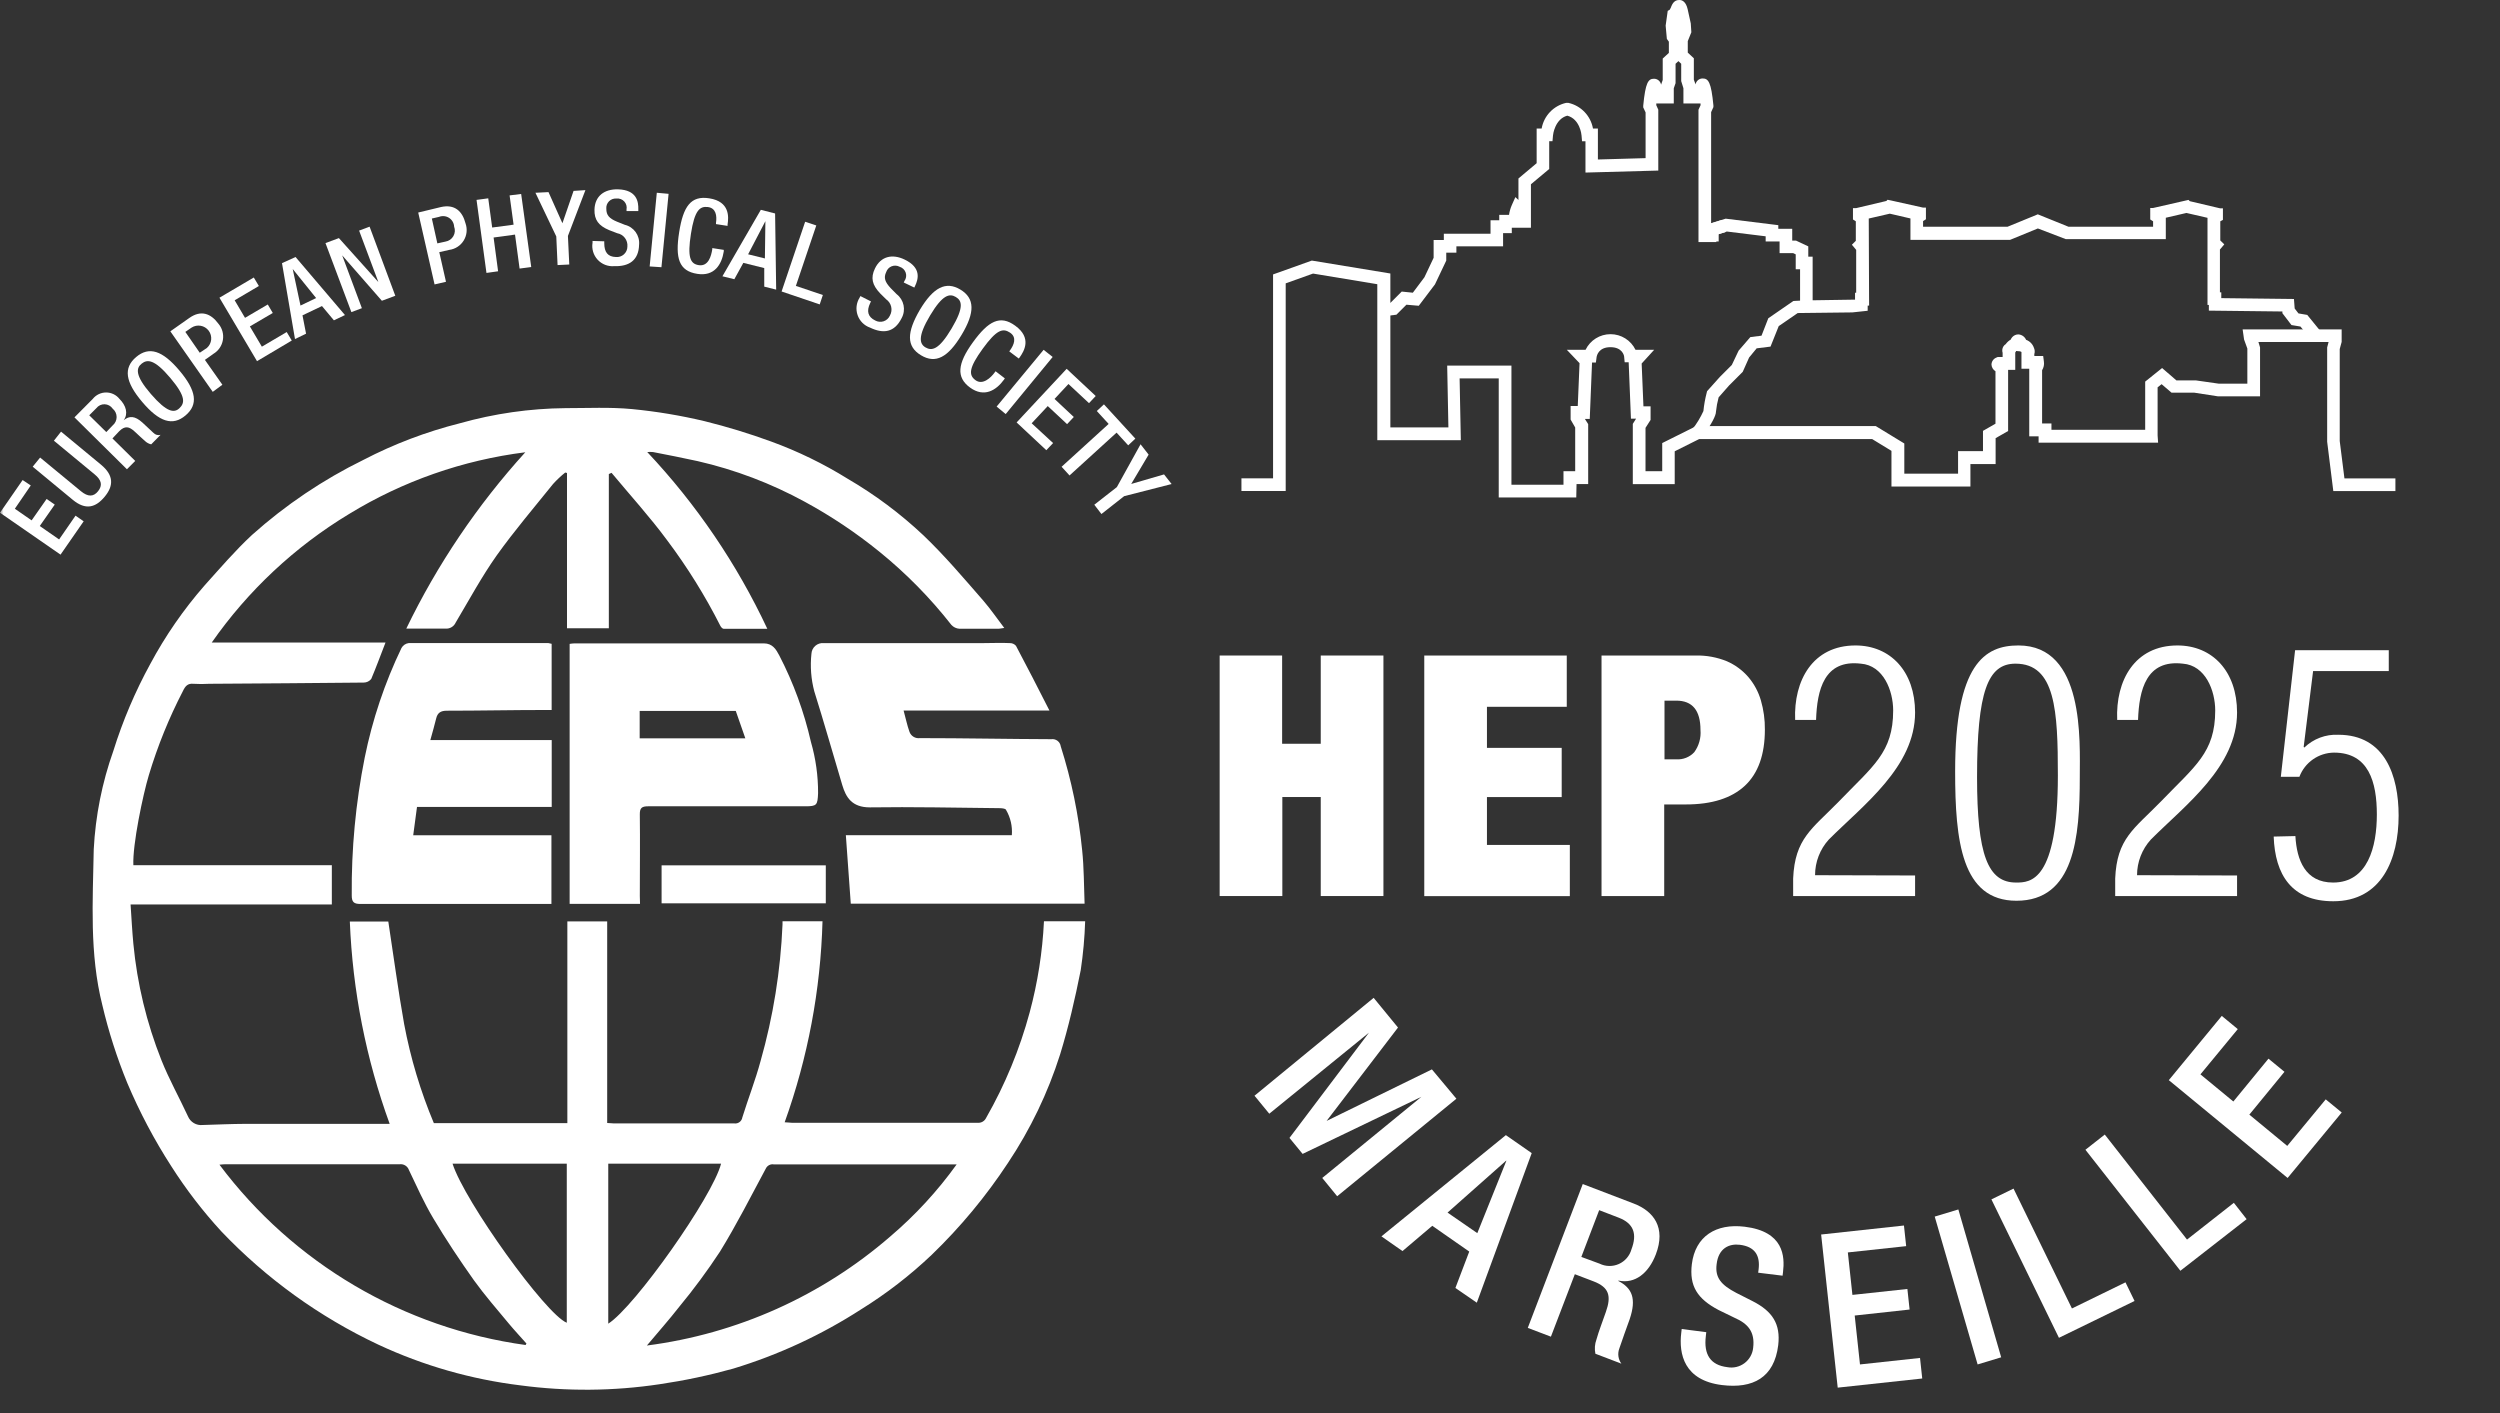
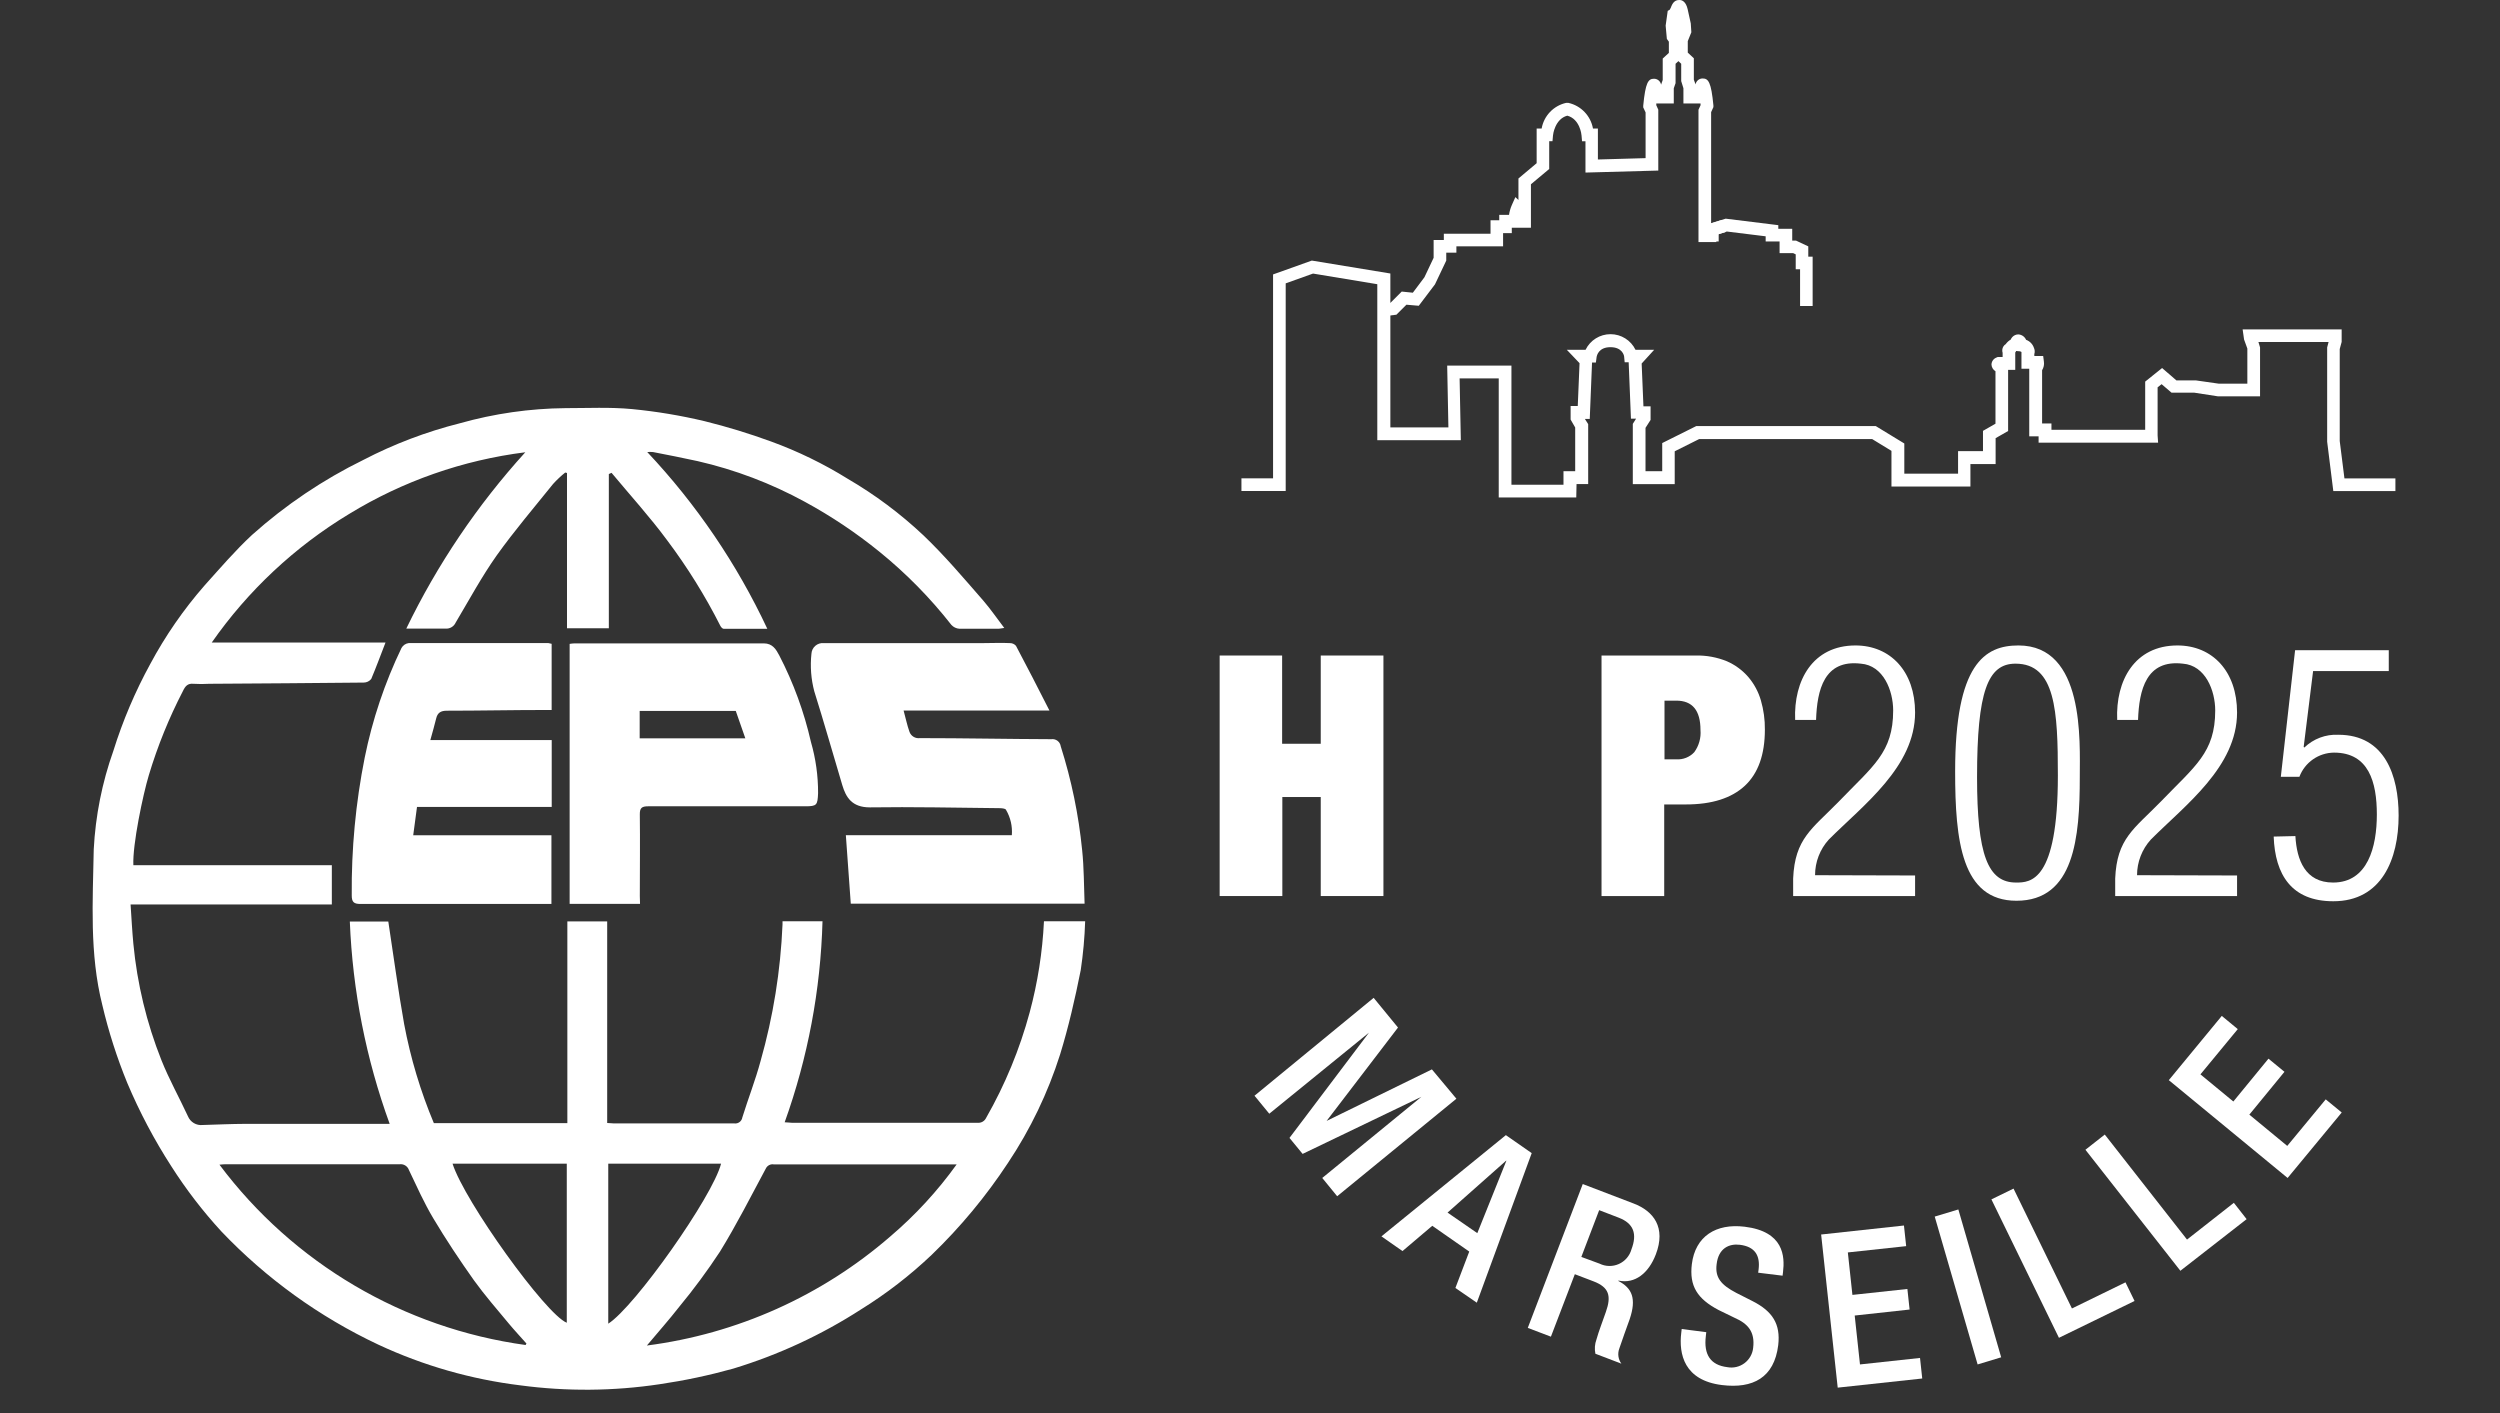
<svg xmlns="http://www.w3.org/2000/svg" id="eZFxykUaOBp1" viewBox="0 0 350.18 197.97" shape-rendering="geometricPrecision" text-rendering="geometricPrecision">
  <rect x="0" y="0" width="350.18" height="197.97" fill="#333333" stroke="none" />
  <g>
    <g>
      <path d="M79.47,157.32v-28.26h5.58v28.24c.38,0,.66.06.94.06c5.62,0,11.25,0,16.87,0c.54.072,1.038-.302,1.12-.84.82-2.64,1.83-5.22,2.55-7.88c1.774-6.244,2.808-12.675,3.08-19.16c0-.12,0-.25,0-.44h5.6c-.262,9.608-2.051,19.114-5.3,28.16.41,0,.72.07,1,.07q13,0,26,0c.513.056,1.004-.222,1.22-.69c2.655-4.647,4.705-9.613,6.1-14.78c1.122-4.169,1.792-8.447,2-12.76h5.77c-.073,2.293-.28,4.581-.62,6.85-.8,4-1.7,7.94-2.89,11.81-1.707,5.381-4.165,10.495-7.3,15.19-3.077,4.675-6.662,8.995-10.69,12.88-3.034,2.881-6.354,5.445-9.91,7.65-5.553,3.581-11.578,6.371-17.9,8.29-3.381.943-6.817,1.671-10.29,2.18-6.463.973-13.032,1.027-19.51.16-6.888-.842-13.601-2.766-19.89-5.7-8.252-3.883-15.712-9.264-22-15.87-2.595-2.826-4.937-5.875-7-9.11-2.391-3.704-4.455-7.609-6.17-11.67-1.452-3.546-2.623-7.2-3.5-10.93-1.81-7.2-1.33-14.51-1.2-21.79.243-4.712,1.17-9.364,2.75-13.81c1.317-4.218,3.049-8.294,5.17-12.17c2.112-3.943,4.665-7.633,7.61-11c2.17-2.41,4.28-4.88,6.65-7.08c4.693-4.195,9.939-7.728,15.59-10.5c4.289-2.228,8.823-3.949,13.51-5.13c4.818-1.359,9.795-2.072,14.8-2.12c3.1,0,6.22-.16,9.3.13c3.435.331,6.843.899,10.2,1.7c3.145.78,6.246,1.728,9.29,2.84c3.754,1.368,7.356,3.121,10.75,5.23c3.826,2.232,7.386,4.892,10.61,7.93c3,2.87,5.64,6,8.38,9.14c1,1.16,1.9,2.47,2.93,3.82-.251.05-.505.087-.76.11-1.84,0-3.69,0-5.53,0-.429-.028-.831-.222-1.12-.54-2.964-3.785-6.345-7.224-10.08-10.25-3.264-2.65-6.765-4.993-10.46-7-4.715-2.575-9.763-4.49-15-5.69-2.08-.46-4.16-.86-6.25-1.27-.269-.027-.541-.027-.81,0c6.883,7.31,12.56,15.668,16.82,24.76-2.2,0-4.15,0-6.11,0-.16,0-.37-.23-.46-.4-2.129-4.211-4.626-8.227-7.46-12-2.42-3.28-5.18-6.31-7.79-9.45l-.38.17v21.6h-5.86v-21.75l-.25-.06c-.607.489-1.175,1.024-1.7,1.6-2.67,3.32-5.44,6.57-7.89,10-2.12,3-3.87,6.25-5.75,9.41-.248.558-.821.899-1.43.85-1.77,0-3.54,0-5.49,0c4.346-8.989,9.96-17.307,16.67-24.7-8.75,1.1-17.166,4.049-24.69,8.65-7.597,4.591-14.148,10.722-19.23,18L54,90c-.72,1.85-1.32,3.5-2,5.1-.256.324-.647.512-1.06.51-7.21.08-14.41.12-21.62.17-.743.045-1.487.045-2.23,0-.8-.08-1.14.33-1.46,1-1.956,3.773-3.556,7.72-4.78,11.79-.83,2.76-2.3,9.75-2.17,12.62h27.8v5.5h-28.19c.13,1.93.22,3.72.39,5.51.532,5.592,1.856,11.08,3.93,16.3c1.07,2.68,2.49,5.22,3.71,7.85.339.83,1.189,1.333,2.08,1.23c2-.06,4-.15,6-.16c5.59,0,11.19,0,16.78,0h3.4c-3.311-9.102-5.194-18.662-5.58-28.34h5.39c.74,4.82,1.37,9.61,2.22,14.37.894,4.757,2.289,9.406,4.16,13.87Zm11.14,31.15c12.627-1.629,24.492-6.948,34.11-15.29c3.49-2.972,6.606-6.357,9.28-10.08h-25.59c-.476-.089-.951.159-1.15.6-2.09,3.9-4.1,7.86-6.42,11.63-1.764,2.683-3.673,5.267-5.72,7.74-1.37,1.76-2.86,3.43-4.51,5.4Zm-17-.05l.13-.23c-.81-.92-1.66-1.82-2.45-2.77-1.66-2-3.4-4-4.9-6.08-2-2.82-3.93-5.72-5.7-8.69-1.29-2.16-2.32-4.48-3.41-6.76-.19-.546-.737-.885-1.31-.81-8.08,0-16.16,0-24.23,0-.28,0-.56,0-1,.06c10.349,13.815,25.799,22.912,42.9,25.26ZM79.39,163h-16c1.67,5.26,13.06,21.12,16,22.28ZM101,163h-15.8v22.41c3.72-2.36,14.65-17.85,15.8-22.41Z" fill="#fff" />
      <path d="M147,99.53h-20.43c.3,1.09.5,2.09.83,3c.222.586.819.942,1.44.86c6.14,0,12.28.13,18.42.15.308-.043.62.039.867.226s.41.466.453.774c1.505,4.735,2.511,9.615,3,14.56.26,2.46.24,4.94.34,7.48h-32.75c-.23-3.16-.45-6.32-.69-9.59h23.25c.1-1.243-.186-2.486-.82-3.56-.08-.19-.62-.23-.95-.23-6.05-.06-12.09-.2-18.13-.11-2.5,0-3.34-1.41-3.85-3.12-1.31-4.37-2.55-8.77-3.92-13.13-.456-1.717-.591-3.504-.4-5.27.023-.427.218-.826.54-1.107s.744-.419,1.17-.383c1,0,1.94,0,2.91,0h19.58c1.2,0,2.39-.06,3.58,0c.332-.01.652.129.87.38c1.55,2.92,3.06,5.86,4.69,9.07Z" fill="#fff" />
      <path d="M89.65,126.61h-9.86v-36.42c.225-.037.452-.061.68-.07h26.53c1.21,0,1.71.85,2.15,1.68c1.989,3.838,3.481,7.914,4.44,12.13.672,2.327,1.009,4.738,1,7.16-.07,1.7-.17,1.85-1.81,1.85-7.34,0-14.68,0-22,0-.88,0-1.17.23-1.16,1.13.05,3.81,0,7.62,0,11.44Zm-.05-23.19h14.8l-1.34-3.84h-13.46Z" fill="#fff" />
      <path d="M77.27,90.18v9.27c-.36,0-.7,0-1,0-4.56,0-9.11.1-13.67.1-.86,0-1.32.28-1.51,1.11s-.5,1.85-.81,3h17v9.37h-18.87L57.88,117h19.36v9.62c-.33,0-.64,0-.95,0-8.6,0-17.2,0-25.79,0-.94,0-1.23-.27-1.23-1.19-.06-6.489.55-12.966,1.82-19.33c1.075-5.307,2.804-10.46,5.15-15.34.209-.371.579-.622,1-.68c6.53,0,13.06,0,19.58,0c.152.026.302.059.45.1Z" fill="#fff" />
-       <path d="M92.67,121.21h23v5.32h-23Z" fill="#fff" />
    </g>
    <g>
      <path d="M179.59,91.82v12.36h5.41v-12.36h8.78v33.69h-8.78v-13.87h-5.38v13.87h-8.78v-33.69Z" fill="#fff" />
-       <path d="M219.46,91.82v7.18h-11.18v5.76h10.47v6.89h-10.47v6.7h11.61v7.17h-20.39v-33.7Z" fill="#fff" />
      <path d="M237.53,91.82c1.489-.033,2.97.24,4.35.8c1.151.501,2.176,1.253,3,2.2.815.956,1.418,2.074,1.77,3.28.387,1.332.576,2.713.56,4.1q0,5.24-2.8,7.86c-1.87,1.74-4.62,2.62-8.24,2.62h-3.06v12.83h-8.78v-33.69Zm-2.73,14.54c.948.064,1.874-.304,2.52-1c.655-.898.964-2.002.87-3.11q0-4.11-3.39-4.11h-1.65v8.22Z" fill="#fff" />
      <path d="M268.25,122.63v2.88h-17.08v-2.45c.24-5.62,2.64-6.94,6.37-10.76c4.81-5,7.64-6.88,7.64-12.78c0-2.79-1.37-6.32-4.53-6.56-5.14-.61-6.13,3.68-6.27,7.88h-2.93c-.23-5.52,2.46-10.43,8.45-10.43c4.9,0,8.35,3.64,8.35,9.39c0,7.6-7.22,12.93-12.08,17.79-1.245,1.367-1.933,3.151-1.93,5Z" fill="#fff" />
      <path d="M282.73,90.41c9.3,0,8.59,13.4,8.59,18.45c0,8.44-.76,17.31-8.87,17.31-7.69,0-8.59-8.4-8.59-18.11c0-15.06,4.14-17.65,8.87-17.65Zm-.33,33.21c2,0,5.85-.09,5.85-15c0-9.05-.33-15.66-5.94-15.66-3.87,0-5.38,3.87-5.38,15.9c0,10.9,1.51,14.76,5.47,14.76Z" fill="#fff" />
      <path d="M313.35,122.63v2.88h-17.07v-2.45c.23-5.62,2.64-6.94,6.37-10.76c4.81-5,7.64-6.88,7.64-12.78c0-2.79-1.37-6.32-4.53-6.56-5.14-.61-6.13,3.68-6.28,7.88h-2.92c-.24-5.52,2.45-10.43,8.44-10.43c4.91,0,8.35,3.64,8.35,9.39c0,7.6-7.21,12.93-12.07,17.79-1.245,1.368-1.936,3.15-1.94,5Z" fill="#fff" />
      <path d="M321.52,117.11c.19,3.35,1.37,6.51,5.28,6.51c4.86,0,6.13-5,6.13-9.53s-1.13-8.67-6-8.67c-2.161.022-4.087,1.368-4.85,3.39h-2.6l2-17.74h13.12v2.93h-10.6l-1.32,10.62.09.09c1.275-1.229,3.001-1.877,4.77-1.79c6.51,0,8.44,5.71,8.44,11.32c0,6.08-2.36,12-9.15,12-5.85,0-8.16-3.72-8.35-9.06Z" fill="#fff" />
    </g>
    <g>
      <path d="M194,44.28l-.22-1.75l1-.13l1.56-1.56l1.56.16l1.62-2.16l1.29-2.73v-2.49h1.43v-.88h6.54v-1.89h1.22v-.75h1.37c.069-.472.2-.932.39-1.37l.5-1.12.43.4v-3.01l2.55-2.14v-4.86h.7c.314-1.776,1.661-3.191,3.42-3.59h.16.17c1.764.397,3.119,1.811,3.44,3.59h.69v4.34l6.68-.19v-6.4l-.33-.71v-.24c.31-3.24.7-3.77,1.5-3.77v0c.492-.007.916.345,1,.83l.23-.66v-3l.86-.79v-1.57l-.28-.39-.17-1.86.29-2.07.27-.15c.108-.16.192-.335.25-.52.35-.85.88-.85,1.15-.85.39,0,.89.28,1.12,1.28l.44,2l.08,1.24-.5,1.24v1.61l.85.79v3l.24.66c.084-.485.508-.837,1-.83v0c.8,0,1.19.53,1.5,3.77v.24l-.32.71v15.57l1.53-.48.53,1.69-1.33.42v1h-2.5v-18.54l.29-.63v-.25h-2.4v-2.13l-.31-1v-2.43l-.39-.37-.4.37v2.72l-.25.71v2.13h-2.45c.005.083.005.167,0,.25l.28.62v8.53l-10.2.28v-4.38h-.48l-.07-.81c0-.1-.22-2.31-2-2.78-1.74.47-2,2.68-2,2.78l-.07.8h-.46v3.89l-2.56,2.14v6.09h-2.68v.75h-1.22v1.85h-6.54v.89h-1.42v1.11L201,39.83l-2.27,3-1.73-.15-1.4,1.4Z" fill="#fff" />
-       <path d="M238.52,61.08l-1.43-1c.6-.771,1.106-1.61,1.51-2.5.087-.867.241-1.726.46-2.57l.05-.21l1.79-2l1.68-1.68.95-2l1.64-1.9l1.57-.2.95-2.44l3.51-2.42l1.49-.08l7.15-.11v-.97h.16v-6l-.6-.72.55-.55v-2.73l-.4-.26v-1.59h.45l4.23-1l.16-.17.49.1l4.49,1h.4v1.63l-.4.26v.79h11.83l4.24-1.74l4.3,1.74h11.85v-.76l-.4-.26v-1.61h.41L306.55,28l.18.18l4.24,1h.4v1.62L311,31v2.68l.56.55-.61.72v6h.19v.81l10.18.12.1,1.33.53.69l1.23.21l1.93,2.37-1.37,1.11-1.51-1.85-1.26-.21-1.27-1.66v-.24l-10.3-.12v-.8h-.19v-12.2l-2.95-.68-2.89.67v3h-14L285.45,32l-3.9,1.6h-13.95v-3l-2.89-.67-2.95.68.05,12.2h-.2v.72l-2.15.23-7.65.09-2.66,1.83L248,48.55l-1.94.24L245,50.08l-.89,2L242.19,54l-1.46,1.66c-.177.656-.301,1.324-.37,2c0,.56-.61,1.73-1.84,3.42Z" fill="#fff" />
      <path d="M220.79,69.68h-10.86v-16.68h-5.48l.17,8.66h-11.7v-21.85l-9-1.49-3.83,1.37v29.09h-6.2v-1.78h4.43v-28.56l5.43-1.94l11,1.81v21.56h8.13l-.17-8.66h9v16.69h7.29v-1.9h1.64v-6.12L220,58.77v-1.9h1l.25-6L219.47,49h2.62c.65-1.341,2.01-2.192,3.5-2.192s2.85.851,3.5,2.192h2.61l-1.75,1.92.25,6h1v1.9l-.71,1.11v6.07h2.34v-3.94l4.77-2.38h25.14l4,2.44v4.23h7.53v-3.16h3.49v-2.84l1.75-1v-7.35c-.322-.195-.531-.534-.56-.91-.001-.442.269-.839.68-1l.18-.08h.7v-.59c-.094-.294-.058-.614.1-.88.084-.139.201-.256.34-.34.181-.258.416-.474.69-.63.055-.133.133-.255.23-.36.22-.241.534-.375.86-.37.47.035.882.328,1.07.76.514.185.915.593,1.09,1.11.132.278.153.596.06.89v.26h1.24l.1.77c.067.427-.022.863-.25,1.23v7.45h1.31v.89h13.13v-6.75l2.37-1.9l2,1.73h2.72l3.22.46h4v-4.92l-.46-1.27-.2-1.41h13.87v1.75l-.27,1v12.88l.66,5.24h7.14v1.77h-8.7l-.86-6.91v-13.21l.2-.76h-9.83l.23.76v6.85h-5.92l-3.3-.51h-3.18l-1.39-1.19-.56.44v6.75l.07,1h-16.74v-.88h-1.31v-9.47h-1.09v-2.35l-.19-.09-.59-.05c.05,0,0,.12-.09.21v.05v2.39h-1v8.56l-1.75,1v3.63h-3.53v3.15h-11.06v-5l-2.7-1.65h-24.24l-3.42,1.71v4.6h-5.87v-8.44l.46-.73h-.72l-.32-7.9h-.56L227.5,50c0-.22-.27-1.37-1.92-1.37s-1.9,1.15-1.94,1.38l-.1.77h-.54l-.32,7.9h-.68l.46.73v8.39h-1.63Zm60.73-19.84v0Z" fill="#fff" />
      <polygon points="253.9,42.86 252.14,42.86 252.14,37.72 251.53,37.72 251.53,35.63 251.18,35.46 249.27,35.46 249.27,33.82 247.32,33.82 247.32,33.1 241.88,32.43 240.74,32.79 240.74,33.82 239.12,33.82 239.12,32.93 238.97,32.93 238.97,31.49 241.72,30.63 249.09,31.54 249.09,32.05 251.04,32.05 251.04,33.7 251.57,33.7 253.29,34.51 253.29,35.95 253.9,35.95 253.9,42.86" fill="#fff" />
    </g>
    <g mask="url(#eZFxykUaOBp47)">
      <g transform="translate(0 0)">
        <path d="M0,71.82l3.17-4.58L4.31,68L2.08,71.26l2.35,1.63l2.1-3l1.14.79-2.1,3l2.71,1.88l2.3-3.33l1.14.79-3.24,4.67Z" fill="#fff" />
        <path d="M5.62,64.09l5.71,4.71c1,.83,1.78.8,2.41,0s.52-1.53-.49-2.36l-5.7-4.71l1-1.27l5.6,4.63c1.84,1.52,1.75,3,.5,4.5s-2.65,1.92-4.47.41l-5.6-4.63Z" fill="#fff" />
        <path d="M10.43,58.46L13,55.87c.454-.566,1.14-.895,1.865-.895s1.411.329,1.865.895c.94.94,1.26,2.08.59,3v0c.79-.66,1.57-.64,2.64.33.48.46,1.07,1,1.53,1.43.255.273.641.381,1,.28l-1.31,1.33c-.314-.069-.604-.221-.84-.44-.48-.4-.88-.82-1.44-1.32-.82-.77-1.41-.87-2.21-.07l-.94,1l3.19,3.15-1.16,1.17Zm5.35,1.13c.352-.289.556-.72.556-1.175s-.204-.886-.556-1.175c-.254-.373-.671-.602-1.122-.616s-.881.189-1.158.546l-1,1l2.39,2.35Z" fill="#fff" />
        <path d="M19.92,56.3c-2.38-2.81-2.66-4.76-.85-6.29s3.68-.93,6.06,1.89s2.67,4.76.86,6.29-3.69.92-6.07-1.89Zm3.93-3.37c-2.24-2.65-3.23-2.61-4-2s-1,1.61,1.28,4.25s3.29,2.68,4,2s1.01-1.54-1.28-4.25Z" fill="#fff" />
        <path d="M23.86,46.41l2.67-1.88c1.62-1.14,3-.63,4.06.81.537.63.768,1.464.631,2.28s-.628,1.53-1.341,1.95l-1.18.84l2.45,3.48-1.35,1Zm4.12,3l1-.67c.704-.618.811-1.675.247-2.423s-1.609-.934-2.397-.427l-.87.6Z" fill="#fff" />
        <path d="M30.74,41.7l4.81-2.83.71,1.19-3.39,2l1.45,2.46l3.19-1.87.7,1.19L35,45.72l1.68,2.84l3.48-2.05.71,1.19L36,50.59Z" fill="#fff" />
        <path d="M39.5,36.86L41.4,36l6.92,8.13-1.55.74-1.67-2-2.73,1.3.5,2.57-1.55.75Zm4.78,4.89L41,37.68v0l1.09,5.12Z" fill="#fff" />
-         <path d="M45.59,34.05l1.88-.7L53,39.51v0L50.3,32.3l1.47-.55l3.6,9.68-1.88.7-5.56-6.36v0l2.76,7.4-1.47.55Z" fill="#fff" />
        <path d="M58.58,29.77L61.77,29c1.93-.43,3,.59,3.44,2.3.278.794.184,1.672-.256,2.389s-1.18,1.199-2.014,1.311l-1.41.32.94,4.15-1.6.37Zm2.68,4.32l1.14-.25c.464-.074.871-.354,1.105-.762s.273-.899.105-1.338c-.026-.499-.291-.954-.711-1.224s-.945-.32-1.409-.136l-1,.23Z" fill="#fff" />
        <path d="M66.75,28l1.64-.22.55,4.09l3-.4-.56-4.1l1.62-.2L74.41,37.4l-1.63.22-.64-4.76-3,.41.63,4.73-1.63.23Z" fill="#fff" />
        <path d="M77.92,33.12L75,27l1.83-.09l1.95,4.36l1.56-4.53L82,26.63l-2.45,6.42.19,4-1.64.08Z" fill="#fff" />
        <path d="M84.64,33.8v.26c0,1.26.49,1.91,1.63,1.94.41.039.818-.095,1.124-.371s.482-.667.486-1.079c.087-.901-.53-1.718-1.42-1.88l-1.12-.43c-1.48-.62-2.11-1.42-2.07-2.89.06-1.88,1.36-2.88,3.3-2.83c2.64.08,2.87,1.74,2.84,2.81v.23h-1.65v-.22c.078-.401-.038-.816-.314-1.118s-.679-.455-1.086-.412c-.393-.035-.78.107-1.057.388s-.414.67-.373,1.062c0,.88.41,1.34,1.49,1.79l1.1.44c1.268.303,2.12,1.492,2,2.79-.06,2.2-1.42,3.07-3.5,3-.868.07-1.72-.263-2.309-.904s-.852-1.517-.711-2.376v-.25Z" fill="#fff" />
        <path d="M92,27l1.65.15-1,10.28L91,37.32Z" fill="#fff" />
        <path d="M101.38,35v.22c-.29,1.84-1.32,3.52-3.71,3.14-2.57-.4-3.11-2.18-2.54-5.82s1.64-5.17,4.22-4.76c2.89.45,2.73,2.62,2.56,3.68v.18l-1.62-.25v-.17c.15-1,0-2.08-1.14-2.22s-1.86.47-2.37,3.75-.11,4.2,1.09,4.39c1.36.21,1.75-1.28,1.9-2.22v-.17Z" fill="#fff" />
        <path d="M106.57,29.39l2,.51.15,10.67-1.67-.42v-2.6l-2.93-.73-1.26,2.29-1.67-.41Zm.57,6.81l.07-5.22v0l-2.42,4.64Z" fill="#fff" />
        <path d="M112.78,31.06l1.56.52-2.86,8.47l3.78,1.27-.44,1.32-5.34-1.81Z" fill="#fff" />
        <path d="M122,42.22l-.11.23c-.54,1.13-.33,1.94.7,2.44.36.202.788.243,1.18.114s.711-.417.88-.794c.444-.785.213-1.779-.53-2.29l-.85-.84c-1.1-1.17-1.35-2.16-.71-3.48.82-1.7,2.42-2.08,4.16-1.24c2.38,1.15,1.91,2.75,1.45,3.71l-.1.21-1.48-.71.09-.2c.249-.337.319-.773.187-1.171s-.447-.707-.847-.829c-.343-.189-.753-.216-1.119-.073s-.648.441-.771.813c-.38.8-.17,1.39.63,2.25l.83.84c1.034.796,1.332,2.228.7,3.37-1,2-2.55,2.22-4.42,1.32-.817-.286-1.459-.93-1.743-1.748s-.18-1.721.283-2.452l.11-.22Z" fill="#fff" />
        <path d="M128.84,43.41c1.89-3.16,3.65-4.07,5.68-2.85s2.07,3.19.17,6.35-3.64,4.09-5.69,2.85-2-3.19-.16-6.35ZM133.3,46c1.78-3,1.43-3.9.58-4.4s-1.82-.39-3.6,2.59-1.47,4-.63,4.48s1.83.41,3.65-2.67Z" fill="#fff" />
        <path d="M140.75,53l-.12.18c-1.1,1.51-2.78,2.54-4.75,1.11s-1.77-3.36.4-6.35s3.81-3.86,5.92-2.32c2.38,1.72,1.24,3.58.62,4.45l-.12.15-1.33-1l.1-.14c.56-.77,1-1.83,0-2.49s-1.87-.43-3.82,2.26-2,3.69-1,4.41s2.14-.34,2.7-1.12l.1-.14Z" fill="#fff" />
        <path d="M146.18,49l1.27,1-6.58,8-1.27-1.05Z" fill="#fff" />
        <path d="M149.41,51.66l4.07,3.81-.94,1-2.88-2.68-1.95,2.09l2.7,2.53-.94,1-2.71-2.53-2.25,2.41l3,2.77-.95,1-4.16-3.89Z" fill="#fff" />
        <path d="M155.29,59.38l-1.66-1.81l1-.93l4.4,4.8-1,.94-1.63-1.78-6.59,6-1.11-1.22Z" fill="#fff" />
        <path d="M156.44,68.23l3.32-6l1.13,1.45-2.44,4.11l4.6-1.34l1.06,1.35-6.65,1.7-3.18,2.5-1-1.3Z" fill="#fff" />
      </g>
      <mask id="eZFxykUaOBp47" mask-type="luminance" x="-150%" y="-150%" height="400%" width="400%">
-         <path id="eZFxykUaOBp48" d="M320.68,103.22c0,36.175-29.325,65.5-65.5,65.5s-65.5-29.325-65.5-65.5h-29.5c0,52.467,42.533,95,95,95s95-42.533,95-95Z" transform="matrix(-0.966 0.259 -0.259 -0.966 359.525 143.401)" fill="#fff" />
+         <path id="eZFxykUaOBp48" d="M320.68,103.22c0,36.175-29.325,65.5-65.5,65.5s-65.5-29.325-65.5-65.5h-29.5s95-42.533,95-95Z" transform="matrix(-0.966 0.259 -0.259 -0.966 359.525 143.401)" fill="#fff" />
      </mask>
    </g>
    <g mask="url(#eZFxykUaOBp60)">
      <g transform="translate(0 0)">
        <path d="M192.41,139.77l3.41,4.16-10,13.08v0l14.75-7.22L204,153.9l-16.7,13.66-2.09-2.56l13.89-11.37v0l-16.64,8-1.84-2.24l11.13-14.74v0L177.79,156l-2.07-2.52Z" fill="#fff" />
        <path d="M210.93,159l3.62,2.52-7.69,20.95-3-2.06l1.94-5.1-5.18-3.61-4.17,3.54-2.95-2.06Zm-4,13.73L211,162.59h-.05l-8.19,7.26Z" fill="#fff" />
        <path d="M221.7,165.85l7.11,2.72c2.83,1.08,4.57,3.37,3.12,7.15-1,2.6-2.91,4.16-5.24,3.65v.06c1.93,1,2.55,2.47,1.59,5.33-.47,1.31-1.05,2.9-1.46,4.13-.267.71-.158,1.507.29,2.12l-3.64-1.39c-.138-.668-.086-1.36.15-2c.35-1.25.81-2.37,1.32-3.86.78-2.22.47-3.44-1.73-4.28l-2.62-1-3.35,8.75L214,186ZM224.05,177c.849.419,1.841.437,2.705.051s1.511-1.138,1.765-2.051c.82-2.15.33-3.63-1.79-4.44L224,169.51l-2.5,6.55Z" fill="#fff" />
        <path d="M239,186.6l-.06.54c-.32,2.61.66,4.07,3,4.36.848.161,1.725-.041,2.415-.559s1.132-1.302,1.215-2.161c.27-2.25-.75-3.38-2.6-4.19l-2.24-1.09c-3-1.58-4.12-3.37-3.75-6.43.48-3.9,3.38-5.73,7.4-5.24c5.49.67,5.64,4.16,5.37,6.38l-.06.48-3.42-.42.06-.45c.24-1.95-.5-3.2-2.63-3.46-1.47-.18-3,.46-3.25,2.74-.23,1.83.59,2.87,2.76,4l2.21,1.12c2.9,1.45,4,3.27,3.66,6.2-.56,4.56-3.55,6.12-7.87,5.59-5.31-.65-6.08-4.34-5.71-7.34l.06-.51Z" fill="#fff" />
        <path d="M255.09,172.92l11.6-1.26.31,2.89-8.17.88.64,5.95l7.7-.83.31,2.88-7.69.84.74,6.85l8.41-.91.31,2.88-11.84,1.28Z" fill="#fff" />
        <path d="M271,170.41l3.31-1l6,20.71-3.3,1Z" fill="#fff" />
        <path d="M278.94,168l3.1-1.51l8.18,16.79l7.5-3.66l1.27,2.61-10.59,5.16Z" fill="#fff" />
        <path d="M292.11,161.05l2.71-2.13l11.52,14.71l6.56-5.15l1.79,2.29-9.28,7.23Z" fill="#fff" />
        <path d="M303.79,151.3l7.42-9l2.24,1.85-5.23,6.34l4.61,3.8l4.92-6l2.24,1.84-4.92,6l5.31,4.38l5.39-6.52l2.24,1.84-7.58,9.17Z" fill="#fff" />
      </g>
      <mask id="eZFxykUaOBp60" mask-type="luminance" x="-150%" y="-150%" height="400%" width="400%">
        <path id="eZFxykUaOBp61" d="M320.68,103.22c0,36.175-29.325,65.5-65.5,65.5s-65.5-29.325-65.5-65.5h-29.5c0,52.467,42.533,95,95,95s95-42.533,95-95Z" transform="matrix(0.864 0.503 -0.503 0.864 86.623 -114.216)" fill="#fff" />
      </mask>
    </g>
  </g>
  <script>
!function(t,n){"object"==typeof exports&amp;&amp;"undefined"!=typeof module?module.exports=n():"function"==typeof __SVGATOR_DEFINE__&amp;&amp;__SVGATOR_DEFINE__.amd?__SVGATOR_DEFINE__(n):((t="undefined"!=typeof globalThis?globalThis:t||self).__SVGATOR_PLAYER__=t.__SVGATOR_PLAYER__||{},t.__SVGATOR_PLAYER__["5c7f360c"]=n())}(this,(function(){"use strict";function t(t,n){var e=Object.keys(t);if(Object.getOwnPropertySymbols){var r=Object.getOwnPropertySymbols(t);n&amp;&amp;(r=r.filter((function(n){return Object.getOwnPropertyDescriptor(t,n).enumerable}))),e.push.apply(e,r)}return e}function n(n){for(var e=1;e&lt;arguments.length;e++){var r=null!=arguments[e]?arguments[e]:{};e%2?t(Object(r),!0).forEach((function(t){o(n,t,r[t])})):Object.getOwnPropertyDescriptors?Object.defineProperties(n,Object.getOwnPropertyDescriptors(r)):t(Object(r)).forEach((function(t){Object.defineProperty(n,t,Object.getOwnPropertyDescriptor(r,t))}))}return n}function e(t){return(e="function"==typeof Symbol&amp;&amp;"symbol"==typeof Symbol.iterator?function(t){return typeof t}:function(t){return t&amp;&amp;"function"==typeof Symbol&amp;&amp;t.constructor===Symbol&amp;&amp;t!==Symbol.prototype?"symbol":typeof t})(t)}function r(t,n){if(!(t instanceof n))throw new TypeError("Cannot call a class as a function")}function i(t,n){for(var e=0;e&lt;n.length;e++){var r=n[e];r.enumerable=r.enumerable||!1,r.configurable=!0,"value"in r&amp;&amp;(r.writable=!0),Object.defineProperty(t,r.key,r)}}function u(t,n,e){return n&amp;&amp;i(t.prototype,n),e&amp;&amp;i(t,e),t}function o(t,n,e){return n in t?Object.defineProperty(t,n,{value:e,enumerable:!0,configurable:!0,writable:!0}):t[n]=e,t}function a(t){return(a=Object.setPrototypeOf?Object.getPrototypeOf:function(t){return t.__proto__||Object.getPrototypeOf(t)})(t)}function l(t,n){return(l=Object.setPrototypeOf||function(t,n){return t.__proto__=n,t})(t,n)}function s(){if("undefined"==typeof Reflect||!Reflect.construct)return!1;if(Reflect.construct.sham)return!1;if("function"==typeof Proxy)return!0;try{return Boolean.prototype.valueOf.call(Reflect.construct(Boolean,[],(function(){}))),!0}catch(t){return!1}}function f(t,n,e){return(f=s()?Reflect.construct:function(t,n,e){var r=[null];r.push.apply(r,n);var i=new(Function.bind.apply(t,r));return e&amp;&amp;l(i,e.prototype),i}).apply(null,arguments)}function c(t,n){if(n&amp;&amp;("object"==typeof n||"function"==typeof n))return n;if(void 0!==n)throw new TypeError("Derived constructors may only return object or undefined");return function(t){if(void 0===t)throw new ReferenceError("this hasn't been initialised - super() hasn't been called");return t}(t)}function h(t,n,e){return(h="undefined"!=typeof Reflect&amp;&amp;Reflect.get?Reflect.get:function(t,n,e){var r=function(t,n){for(;!Object.prototype.hasOwnProperty.call(t,n)&amp;&amp;null!==(t=a(t)););return t}(t,n);if(r){var i=Object.getOwnPropertyDescriptor(r,n);return i.get?i.get.call(e):i.value}})(t,n,e||t)}function v(t){return function(t){if(Array.isArray(t))return y(t)}(t)||function(t){if("undefined"!=typeof Symbol&amp;&amp;null!=t[Symbol.iterator]||null!=t["@@iterator"])return Array.from(t)}(t)||function(t,n){if(!t)return;if("string"==typeof t)return y(t,n);var e=Object.prototype.toString.call(t).slice(8,-1);"Object"===e&amp;&amp;t.constructor&amp;&amp;(e=t.constructor.name);if("Map"===e||"Set"===e)return Array.from(t);if("Arguments"===e||/^(?:Ui|I)nt(?:8|16|32)(?:Clamped)?Array$/.test(e))return y(t,n)}(t)||function(){throw new TypeError("Invalid attempt to spread non-iterable instance.\nIn order to be iterable, non-array objects must have a [Symbol.iterator]() method.")}()}function y(t,n){(null==n||n&gt;t.length)&amp;&amp;(n=t.length);for(var e=0,r=new Array(n);e&lt;n;e++)r[e]=t[e];return r}Number.isInteger||(Number.isInteger=function(t){return"number"==typeof t&amp;&amp;isFinite(t)&amp;&amp;Math.floor(t)===t}),Number.EPSILON||(Number.EPSILON=2220446049250313e-31);var g=d(Math.pow(10,-6));function d(t){var n=arguments.length&gt;1&amp;&amp;void 0!==arguments[1]?arguments[1]:6;if(Number.isInteger(t))return t;var e=Math.pow(10,n);return Math.round((+t+Number.EPSILON)*e)/e}function p(t,n){var e=arguments.length&gt;2&amp;&amp;void 0!==arguments[2]?arguments[2]:g;return Math.abs(t-n)&lt;e}var m=Math.PI/180;function b(t){return t}function w(t,n,e){var r=1-e;return 3*e*r*(t*r+n*e)+e*e*e}function A(){var t=arguments.length&gt;0&amp;&amp;void 0!==arguments[0]?arguments[0]:0,n=arguments.length&gt;1&amp;&amp;void 0!==arguments[1]?arguments[1]:0,e=arguments.length&gt;2&amp;&amp;void 0!==arguments[2]?arguments[2]:1,r=arguments.length&gt;3&amp;&amp;void 0!==arguments[3]?arguments[3]:1;return t&lt;0||t&gt;1||e&lt;0||e&gt;1?null:p(t,n)&amp;&amp;p(e,r)?b:function(i){if(i&lt;=0)return t&gt;0?i*n/t:0===n&amp;&amp;e&gt;0?i*r/e:0;if(i&gt;=1)return e&lt;1?1+(i-1)*(r-1)/(e-1):1===e&amp;&amp;t&lt;1?1+(i-1)*(n-1)/(t-1):1;for(var u,o=0,a=1;o&lt;a;){var l=w(t,e,u=(o+a)/2);if(p(i,l))break;l&lt;i?o=u:a=u}return w(n,r,u)}}function _(){return 1}function x(t){return 1===t?1:0}function k(){var t=arguments.length&gt;0&amp;&amp;void 0!==arguments[0]?arguments[0]:1,n=arguments.length&gt;1&amp;&amp;void 0!==arguments[1]?arguments[1]:0;if(1===t){if(0===n)return x;if(1===n)return _}var e=1/t;return function(t){return t&gt;=1?1:(t+=n*e)-t%e}}var S=Math.sin,O=Math.cos,j=Math.acos,E=Math.asin,M=Math.tan,P=Math.atan2,I=Math.PI/180,R=180/Math.PI,F=Math.sqrt,N=function(){function t(){var n=arguments.length&gt;0&amp;&amp;void 0!==arguments[0]?arguments[0]:1,e=arguments.length&gt;1&amp;&amp;void 0!==arguments[1]?arguments[1]:0,i=arguments.length&gt;2&amp;&amp;void 0!==arguments[2]?arguments[2]:0,u=arguments.length&gt;3&amp;&amp;void 0!==arguments[3]?arguments[3]:1,o=arguments.length&gt;4&amp;&amp;void 0!==arguments[4]?arguments[4]:0,a=arguments.length&gt;5&amp;&amp;void 0!==arguments[5]?arguments[5]:0;r(this,t),this.m=[n,e,i,u,o,a],this.i=null,this.w=null,this.s=null}return u(t,[{key:"determinant",get:function(){var t=this.m;return t[0]*t[3]-t[1]*t[2]}},{key:"isIdentity",get:function(){if(null===this.i){var t=this.m;this.i=1===t[0]&amp;&amp;0===t[1]&amp;&amp;0===t[2]&amp;&amp;1===t[3]&amp;&amp;0===t[4]&amp;&amp;0===t[5]}return this.i}},{key:"point",value:function(t,n){var e=this.m;return{x:e[0]*t+e[2]*n+e[4],y:e[1]*t+e[3]*n+e[5]}}},{key:"translateSelf",value:function(){var t=arguments.length&gt;0&amp;&amp;void 0!==arguments[0]?arguments[0]:0,n=arguments.length&gt;1&amp;&amp;void 0!==arguments[1]?arguments[1]:0;if(!t&amp;&amp;!n)return this;var e=this.m;return e[4]+=e[0]*t+e[2]*n,e[5]+=e[1]*t+e[3]*n,this.w=this.s=this.i=null,this}},{key:"rotateSelf",value:function(){var t=arguments.length&gt;0&amp;&amp;void 0!==arguments[0]?arguments[0]:0;if(t%=360){var n=S(t*=I),e=O(t),r=this.m,i=r[0],u=r[1];r[0]=i*e+r[2]*n,r[1]=u*e+r[3]*n,r[2]=r[2]*e-i*n,r[3]=r[3]*e-u*n,this.w=this.s=this.i=null}return this}},{key:"scaleSelf",value:function(){var t=arguments.length&gt;0&amp;&amp;void 0!==arguments[0]?arguments[0]:1,n=arguments.length&gt;1&amp;&amp;void 0!==arguments[1]?arguments[1]:1;if(1!==t||1!==n){var e=this.m;e[0]*=t,e[1]*=t,e[2]*=n,e[3]*=n,this.w=this.s=this.i=null}return this}},{key:"skewSelf",value:function(t,n){if(n%=360,(t%=360)||n){var e=this.m,r=e[0],i=e[1],u=e[2],o=e[3];t&amp;&amp;(t=M(t*I),e[2]+=r*t,e[3]+=i*t),n&amp;&amp;(n=M(n*I),e[0]+=u*n,e[1]+=o*n),this.w=this.s=this.i=null}return this}},{key:"resetSelf",value:function(){var t=arguments.length&gt;0&amp;&amp;void 0!==arguments[0]?arguments[0]:1,n=arguments.length&gt;1&amp;&amp;void 0!==arguments[1]?arguments[1]:0,e=arguments.length&gt;2&amp;&amp;void 0!==arguments[2]?arguments[2]:0,r=arguments.length&gt;3&amp;&amp;void 0!==arguments[3]?arguments[3]:1,i=arguments.length&gt;4&amp;&amp;void 0!==arguments[4]?arguments[4]:0,u=arguments.length&gt;5&amp;&amp;void 0!==arguments[5]?arguments[5]:0,o=this.m;return o[0]=t,o[1]=n,o[2]=e,o[3]=r,o[4]=i,o[5]=u,this.w=this.s=this.i=null,this}},{key:"recomposeSelf",value:function(){var t=arguments.length&gt;0&amp;&amp;void 0!==arguments[0]?arguments[0]:null,n=arguments.length&gt;1&amp;&amp;void 0!==arguments[1]?arguments[1]:null,e=arguments.length&gt;2&amp;&amp;void 0!==arguments[2]?arguments[2]:null,r=arguments.length&gt;3&amp;&amp;void 0!==arguments[3]?arguments[3]:null,i=arguments.length&gt;4&amp;&amp;void 0!==arguments[4]?arguments[4]:null;return this.isIdentity||this.resetSelf(),t&amp;&amp;(t.x||t.y)&amp;&amp;this.translateSelf(t.x,t.y),n&amp;&amp;this.rotateSelf(n),e&amp;&amp;(e.x&amp;&amp;this.skewSelf(e.x,0),e.y&amp;&amp;this.skewSelf(0,e.y)),!r||1===r.x&amp;&amp;1===r.y||this.scaleSelf(r.x,r.y),i&amp;&amp;(i.x||i.y)&amp;&amp;this.translateSelf(i.x,i.y),this}},{key:"decompose",value:function(){var t=arguments.length&gt;0&amp;&amp;void 0!==arguments[0]?arguments[0]:0,n=arguments.length&gt;1&amp;&amp;void 0!==arguments[1]?arguments[1]:0,e=this.m,r=e[0]*e[0]+e[1]*e[1],i=[[e[0],e[1]],[e[2],e[3]]],u=F(r);if(0===u)return{origin:{x:d(e[4]),y:d(e[5])},translate:{x:d(t),y:d(n)},scale:{x:0,y:0},skew:{x:0,y:0},rotate:0};i[0][0]/=u,i[0][1]/=u;var o=e[0]*e[3]-e[1]*e[2]&lt;0;o&amp;&amp;(u=-u);var a=i[0][0]*i[1][0]+i[0][1]*i[1][1];i[1][0]-=i[0][0]*a,i[1][1]-=i[0][1]*a;var l=F(i[1][0]*i[1][0]+i[1][1]*i[1][1]);if(0===l)return{origin:{x:d(e[4]),y:d(e[5])},translate:{x:d(t),y:d(n)},scale:{x:d(u),y:0},skew:{x:0,y:0},rotate:0};i[1][0]/=l,i[1][1]/=l,a/=l;var s=0;return i[1][1]&lt;0?(s=j(i[1][1])*R,i[0][1]&lt;0&amp;&amp;(s=360-s)):s=E(i[0][1])*R,o&amp;&amp;(s=-s),a=P(a,F(i[0][0]*i[0][0]+i[0][1]*i[0][1]))*R,o&amp;&amp;(a=-a),{origin:{x:d(e[4]),y:d(e[5])},translate:{x:d(t),y:d(n)},scale:{x:d(u),y:d(l)},skew:{x:d(a),y:0},rotate:d(s)}}},{key:"clone",value:function(){var t=this.m;return new this.constructor(t[0],t[1],t[2],t[3],t[4],t[5])}},{key:"toString",value:function(){var t=arguments.length&gt;0&amp;&amp;void 0!==arguments[0]?arguments[0]:" ";if(null===this.s){var n=this.m.map((function(t){return d(t)}));1===n[0]&amp;&amp;0===n[1]&amp;&amp;0===n[2]&amp;&amp;1===n[3]?this.s="translate("+n[4]+t+n[5]+")":this.s="matrix("+n.join(t)+")"}return this.s}}],[{key:"create",value:function(t){return t?Array.isArray(t)?f(this,v(t)):t instanceof this?t.clone():(new this).recomposeSelf(t.origin,t.rotate,t.skew,t.scale,t.translate):new this}}]),t}();function T(t,n,e){return t&gt;=.5?e:n}function B(t,n,e){return 0===t||n===e?n:t*(e-n)+n}function q(t,n,e){var r=B(t,n,e);return r&lt;=0?0:r}function D(t,n,e){var r=B(t,n,e);return r&lt;=0?0:r&gt;=1?1:r}function L(t,n,e){return 0===t?n:1===t?e:{x:B(t,n.x,e.x),y:B(t,n.y,e.y)}}function C(t,n,e){var r=function(t,n,e){return Math.round(B(t,n,e))}(t,n,e);return r&lt;=0?0:r&gt;=255?255:r}function V(t,n,e){return 0===t?n:1===t?e:{r:C(t,n.r,e.r),g:C(t,n.g,e.g),b:C(t,n.b,e.b),a:B(t,null==n.a?1:n.a,null==e.a?1:e.a)}}function G(t,n){for(var e=[],r=0;r&lt;t;r++)e.push(n);return e}function z(t,n){if(--n&lt;=0)return t;var e=(t=Object.assign([],t)).length;do{for(var r=0;r&lt;e;r++)t.push(t[r])}while(--n&gt;0);return t}var Y,$=function(){function t(n){r(this,t),this.list=n,this.length=n.length}return u(t,[{key:"setAttribute",value:function(t,n){for(var e=this.list,r=0;r&lt;this.length;r++)e[r].setAttribute(t,n)}},{key:"removeAttribute",value:function(t){for(var n=this.list,e=0;e&lt;this.length;e++)n[e].removeAttribute(t)}},{key:"style",value:function(t,n){for(var e=this.list,r=0;r&lt;this.length;r++)e[r].style[t]=n}}]),t}(),U=/-./g,Q=function(t,n){return n.toUpperCase()};function H(t){return"function"==typeof t?t:T}function J(t){return t?"function"==typeof t?t:Array.isArray(t)?function(t){var n=arguments.length&gt;1&amp;&amp;void 0!==arguments[1]?arguments[1]:b;if(!Array.isArray(t))return n;switch(t.length){case 1:return k(t[0])||n;case 2:return k(t[0],t[1])||n;case 4:return A(t[0],t[1],t[2],t[3])||n}return n}(t,null):function(t,n){var e=arguments.length&gt;2&amp;&amp;void 0!==arguments[2]?arguments[2]:b;switch(t){case"linear":return b;case"steps":return k(n.steps||1,n.jump||0)||e;case"bezier":case"cubic-bezier":return A(n.x1||0,n.y1||0,n.x2||0,n.y2||0)||e}return e}(t.type,t.value,null):null}function Z(t,n,e){var r=arguments.length&gt;3&amp;&amp;void 0!==arguments[3]&amp;&amp;arguments[3],i=n.length-1;if(t&lt;=n[0].t)return r?[0,0,n[0].v]:n[0].v;if(t&gt;=n[i].t)return r?[i,1,n[i].v]:n[i].v;var u,o=n[0],a=null;for(u=1;u&lt;=i;u++){if(!(t&gt;n[u].t)){a=n[u];break}o=n[u]}return null==a?r?[i,1,n[i].v]:n[i].v:o.t===a.t?r?[u,1,a.v]:a.v:(t=(t-o.t)/(a.t-o.t),o.e&amp;&amp;(t=o.e(t)),r?[u,t,e(t,o.v,a.v)]:e(t,o.v,a.v))}function K(t,n){var e=arguments.length&gt;2&amp;&amp;void 0!==arguments[2]?arguments[2]:null;return t&amp;&amp;t.length?"function"!=typeof n?null:("function"!=typeof e&amp;&amp;(e=null),function(r){var i=Z(r,t,n);return null!=i&amp;&amp;e&amp;&amp;(i=e(i)),i}):null}function W(t,n){return t.t-n.t}function X(t,n,r,i,u){var o,a="@"===r[0],l="#"===r[0],s=Y[r],f=T;switch(a?(o=r.substr(1),r=o.replace(U,Q)):l&amp;&amp;(r=r.substr(1)),e(s)){case"function":if(f=s(i,u,Z,J,r,a,n,t),l)return f;break;case"string":f=K(i,H(s));break;case"object":if((f=K(i,H(s.i),s.f))&amp;&amp;"function"==typeof s.u)return s.u(n,f,r,a,t)}return f?function(t,n,e){if(arguments.length&gt;3&amp;&amp;void 0!==arguments[3]&amp;&amp;arguments[3])return t instanceof $?function(r){return t.style(n,e(r))}:function(r){return t.style[n]=e(r)};if(Array.isArray(n)){var r=n.length;return function(i){var u=e(i);if(null==u)for(var o=0;o&lt;r;o++)t[o].removeAttribute(n);else for(var a=0;a&lt;r;a++)t[a].setAttribute(n,u)}}return function(r){var i=e(r);null==i?t.removeAttribute(n):t.setAttribute(n,i)}}(n,r,f,a):null}function tt(t,n,r,i){if(!i||"object"!==e(i))return null;var u=null,o=null;return Array.isArray(i)?o=function(t){if(!t||!t.length)return null;for(var n=0;n&lt;t.length;n++)t[n].e&amp;&amp;(t[n].e=J(t[n].e));return t.sort(W)}(i):(o=i.keys,u=i.data||null),o?X(t,n,r,o,u):null}function nt(t,n,e){if(!e)return null;var r=[];for(var i in e)if(e.hasOwnProperty(i)){var u=tt(t,n,i,e[i]);u&amp;&amp;r.push(u)}return r.length?r:null}function et(t,n){if(!n.settings.duration||n.settings.duration&lt;0)return null;var e,r,i,u,o,a=function(t,n){if(!n)return null;var e=[];if(Array.isArray(n))for(var r=n.length,i=0;i&lt;r;i++){var u=n[i];if(2===u.length){var o=null;if("string"==typeof u[0])o=t.getElementById(u[0]);else if(Array.isArray(u[0])){o=[];for(var a=0;a&lt;u[0].length;a++)if("string"==typeof u[0][a]){var l=t.getElementById(u[0][a]);l&amp;&amp;o.push(l)}o=o.length?1===o.length?o[0]:new $(o):null}if(o){var s=nt(t,o,u[1]);s&amp;&amp;(e=e.concat(s))}}}else for(var f in n)if(n.hasOwnProperty(f)){var c=t.getElementById(f);if(c){var h=nt(t,c,n[f]);h&amp;&amp;(e=e.concat(h))}}return e.length?e:null}(t,n.elements);return a?(e=a,r=n.settings,i=r.duration,u=e.length,o=null,function(t,n){var a=r.iterations||1/0,l=(r.alternate&amp;&amp;a%2==0)^r.direction&gt;0?i:0,s=t%i,f=1+(t-s)/i;n*=r.direction,r.alternate&amp;&amp;f%2==0&amp;&amp;(n=-n);var c=!1;if(f&gt;a)s=l,c=!0,-1===r.fill&amp;&amp;(s=r.direction&gt;0?0:i);else if(n&lt;0&amp;&amp;(s=i-s),s===o)return!1;o=s;for(var h=0;h&lt;u;h++)e[h](s);return c}):null}function rt(t,n){if(Y=n,!t||!t.root||!Array.isArray(t.animations))return null;var e=function(t){for(var n=document.getElementsByTagName("svg"),e=0;e&lt;n.length;e++)if(n[e].id===t.root&amp;&amp;!n[e].svgatorAnimation)return n[e].svgatorAnimation=!0,n[e];return null}(t);if(!e)return null;var r=t.animations.map((function(t){return et(e,t)})).filter((function(t){return!!t}));return r.length?{svg:e,animations:r,animationSettings:t.animationSettings,options:t.options||void 0}:null}function it(t){var n=arguments.length&gt;1&amp;&amp;void 0!==arguments[1]?arguments[1]:null,e=arguments.length&gt;2&amp;&amp;void 0!==arguments[2]?arguments[2]:Number,r=arguments.length&gt;3&amp;&amp;void 0!==arguments[3]?arguments[3]:"undefined"!=typeof BigInt&amp;&amp;BigInt,i="0x"+(t.replace(/[^0-9a-fA-F]+/g,"")||27);return n&amp;&amp;r&amp;&amp;e.isSafeInteger&amp;&amp;!e.isSafeInteger(+i)?e(r(i))%n+n:+i}function ut(t,n,e){return!t||!e||n&gt;t.length?t:t.substring(0,n)+ut(t.substring(n+1),e,e)}function ot(t){var n=arguments.length&gt;1&amp;&amp;void 0!==arguments[1]?arguments[1]:27;return!t||t%n?t%n:[0,1].includes(n)?n:ot(t/n,n)}function at(t,n,e){if(t&amp;&amp;t.length){var r=it(e),i=ot(r)+5,u=ut(t,ot(r,5),i);return u=u.replace(/\x7c$/g,"==").replace(/\x2f$/g,"="),u=function(t,n,e){var r=+("0x"+t.substring(0,4));t=t.substring(4);for(var i=it(n,r)%r+e%27,u=[],o=0;o&lt;t.length;o+=2)if("|"!==t[o]){var a=+("0x"+t[o]+t[o+1])-i;u.push(a)}else{var l=+("0x"+t.substring(o+1,o+1+4))-i;o+=3,u.push(l)}return String.fromCharCode.apply(String,u)}(u=(u=atob(u)).replace(/[\x41-\x5A]/g,""),n,r),u=JSON.parse(u)}}var lt=[{key:"alternate",def:!1},{key:"fill",def:1},{key:"iterations",def:0},{key:"direction",def:1},{key:"speed",def:1},{key:"fps",def:100}],st=function(){function t(n,e){var i=this,u=arguments.length&gt;2&amp;&amp;void 0!==arguments[2]?arguments[2]:null;r(this,t),this._id=0,this._running=!1,this._rollingBack=!1,this._animations=n,this._settings=e,(!u||u&lt;"2022-05-02")&amp;&amp;delete this._settings.speed,lt.forEach((function(t){i._settings[t.key]=i._settings[t.key]||t.def})),this.duration=e.duration,this.offset=e.offset||0,this.rollbackStartOffset=0}return u(t,[{key:"alternate",get:function(){return this._settings.alternate}},{key:"fill",get:function(){return this._settings.fill}},{key:"iterations",get:function(){return this._settings.iterations}},{key:"direction",get:function(){return this._settings.direction}},{key:"speed",get:function(){return this._settings.speed}},{key:"fps",get:function(){return this._settings.fps}},{key:"maxFiniteDuration",get:function(){return this.iterations&gt;0?this.iterations*this.duration:this.duration}},{key:"_apply",value:function(t){for(var n=arguments.length&gt;1&amp;&amp;void 0!==arguments[1]?arguments[1]:{},e=this._animations,r=e.length,i=0,u=0;u&lt;r;u++)n[u]?i++:(n[u]=e[u](t,1),n[u]&amp;&amp;i++);return i}},{key:"_rollback",value:function(t){var n=this,e=1/0,r=null;this.rollbackStartOffset=t,this._rollingBack=!0,this._running=!0;this._id=window.requestAnimationFrame((function i(u){if(n._rollingBack){null==r&amp;&amp;(r=u);var o=Math.round(t-(u-r)*n.speed);if(o&gt;n.duration&amp;&amp;e!==1/0){var a=!!n.alternate&amp;&amp;o/n.duration%2&gt;1,l=o%n.duration;o=(l+=a?n.duration:0)||n.duration}var s=(n.fps?1e3/n.fps:0)*n.speed,f=Math.max(0,o);f&lt;=e-s&amp;&amp;(n.offset=f,e=f,n._apply(f));var c=n.iterations&gt;0&amp;&amp;-1===n.fill&amp;&amp;o&gt;=n.maxFiniteDuration;(o&lt;=0||n.offset&lt;o||c)&amp;&amp;n.stop(),n._id=window.requestAnimationFrame(i)}}))}},{key:"_start",value:function(){var t=this,n=arguments.length&gt;0&amp;&amp;void 0!==arguments[0]?arguments[0]:0,e=-1/0,r=null,i={};this._running=!0;var u=function u(o){null==r&amp;&amp;(r=o);var a=Math.round((o-r)*t.speed+n),l=(t.fps?1e3/t.fps:0)*t.speed;if(a&gt;=e+l&amp;&amp;!t._rollingBack&amp;&amp;(t.offset=a,e=a,t._apply(a,i)===t._animations.length))return void t.pause(!0);t._id=window.requestAnimationFrame(u)};this._id=window.requestAnimationFrame(u)}},{key:"_pause",value:function(){this._id&amp;&amp;window.cancelAnimationFrame(this._id),this._running=!1}},{key:"play",value:function(){if(!this._running)return this._rollingBack?this._rollback(this.offset):this._start(this.offset)}},{key:"stop",value:function(){this._pause(),this.offset=0,this.rollbackStartOffset=0,this._rollingBack=!1,this._apply(0)}},{key:"reachedToEnd",value:function(){return this.iterations&gt;0&amp;&amp;this.offset&gt;=this.iterations*this.duration}},{key:"restart",value:function(){var t=arguments.length&gt;0&amp;&amp;void 0!==arguments[0]&amp;&amp;arguments[0];this.stop(t),this.play(t)}},{key:"pause",value:function(){this._pause()}},{key:"reverse",value:function(){this.direction=-this.direction}}],[{key:"build",value:function(t,n){delete t.animationSettings,t.options=at(t.options,t.root,"5c7f360c"),t.animations.map((function(n){n.settings=at(n.s,t.root,"5c7f360c"),delete n.s,t.animationSettings||(t.animationSettings=n.settings)}));var e=t.version;if(!(t=rt(t,n)))return null;var r=t.options||{},i=new this(t.animations,t.animationSettings,e);return{el:t.svg,options:r,player:i}}},{key:"push",value:function(t){return this.build(t)}},{key:"init",value:function(){var t=this,n=window.__SVGATOR_PLAYER__&amp;&amp;window.__SVGATOR_PLAYER__["5c7f360c"];Array.isArray(n)&amp;&amp;n.splice(0).forEach((function(n){return t.build(n)}))}}]),t}();function ft(t){return d(t)+""}function ct(t){var n=arguments.length&gt;1&amp;&amp;void 0!==arguments[1]?arguments[1]:" ";return t&amp;&amp;t.length?t.map(ft).join(n):""}function ht(t){if(!t)return"transparent";if(null==t.a||t.a&gt;=1){var n=function(t){return 1===(t=parseInt(t).toString(16)).length?"0"+t:t},e=function(t){return t.charAt(0)===t.charAt(1)},r=n(t.r),i=n(t.g),u=n(t.b);return e(r)&amp;&amp;e(i)&amp;&amp;e(u)&amp;&amp;(r=r.charAt(0),i=i.charAt(0),u=u.charAt(0)),"#"+r+i+u}return"rgba("+t.r+","+t.g+","+t.b+","+t.a+")"}function vt(t){return t?"url(#"+t+")":"none"}!function(){for(var t=0,n=["ms","moz","webkit","o"],e=0;e&lt;n.length&amp;&amp;!window.requestAnimationFrame;++e)window.requestAnimationFrame=window[n[e]+"RequestAnimationFrame"],window.cancelAnimationFrame=window[n[e]+"CancelAnimationFrame"]||window[n[e]+"CancelRequestAnimationFrame"];window.requestAnimationFrame||(window.requestAnimationFrame=function(n){var e=Date.now(),r=Math.max(0,16-(e-t)),i=window.setTimeout((function(){n(e+r)}),r);return t=e+r,i},window.cancelAnimationFrame=window.clearTimeout)}();var yt={f:null,i:function(t,n,e){return 0===t?n:1===t?e:{x:q(t,n.x,e.x),y:q(t,n.y,e.y)}},u:function(t,n){return function(e){var r=n(e);t.setAttribute("rx",ft(r.x)),t.setAttribute("ry",ft(r.y))}}},gt={f:null,i:function(t,n,e){return 0===t?n:1===t?e:{width:q(t,n.width,e.width),height:q(t,n.height,e.height)}},u:function(t,n){return function(e){var r=n(e);t.setAttribute("width",ft(r.width)),t.setAttribute("height",ft(r.height))}}};Object.freeze({M:2,L:2,Z:0,H:1,V:1,C:6,Q:4,T:2,S:4,A:7});var dt={},pt=null;function mt(t){var n=function(){if(pt)return pt;if("object"!==("undefined"==typeof document?"undefined":e(document))||!document.createElementNS)return{};var t=document.createElementNS("http://www.w3.org/2000/svg","svg");return t&amp;&amp;t.style?(t.style.position="absolute",t.style.opacity="0.01",t.style.zIndex="-9999",t.style.left="-9999px",t.style.width="1px",t.style.height="1px",pt={svg:t}):{}}().svg;if(!n)return function(t){return null};var r=document.createElementNS(n.namespaceURI,"path");r.setAttributeNS(null,"d",t),r.setAttributeNS(null,"fill","none"),r.setAttributeNS(null,"stroke","none"),n.appendChild(r);var i=r.getTotalLength();return function(t){var n=r.getPointAtLength(i*t);return{x:n.x,y:n.y}}}function bt(t){return dt[t]?dt[t]:dt[t]=mt(t)}function wt(t,n,e,r){if(!t||!r)return!1;var i=["M",t.x,t.y];if(n&amp;&amp;e&amp;&amp;(i.push("C"),i.push(n.x),i.push(n.y),i.push(e.x),i.push(e.y)),n?!e:e){var u=n||e;i.push("Q"),i.push(u.x),i.push(u.y)}return n||e||i.push("L"),i.push(r.x),i.push(r.y),i.join(" ")}function At(t,n,e,r){var i=arguments.length&gt;4&amp;&amp;void 0!==arguments[4]?arguments[4]:1,u=wt(t,n,e,r),o=bt(u);try{return o(i)}catch(t){return null}}function _t(t,n,e){return t+(n-t)*e}function xt(t,n,e){var r=arguments.length&gt;3&amp;&amp;void 0!==arguments[3]&amp;&amp;arguments[3],i={x:_t(t.x,n.x,e),y:_t(t.y,n.y,e)};return r&amp;&amp;(i.a=kt(t,n)),i}function kt(t,n){return Math.atan2(n.y-t.y,n.x-t.x)}function St(t,n,e,r){var i=1-r;return i*i*t+2*i*r*n+r*r*e}function Ot(t,n,e,r){return 2*(1-r)*(n-t)+2*r*(e-n)}function jt(t,n,e,r){var i=arguments.length&gt;4&amp;&amp;void 0!==arguments[4]&amp;&amp;arguments[4],u=At(t,n,null,e,r);return u||(u={x:St(t.x,n.x,e.x,r),y:St(t.y,n.y,e.y,r)}),i&amp;&amp;(u.a=Et(t,n,e,r)),u}function Et(t,n,e,r){return Math.atan2(Ot(t.y,n.y,e.y,r),Ot(t.x,n.x,e.x,r))}function Mt(t,n,e,r,i){var u=i*i;return i*u*(r-t+3*(n-e))+3*u*(t+e-2*n)+3*i*(n-t)+t}function Pt(t,n,e,r,i){var u=1-i;return 3*(u*u*(n-t)+2*u*i*(e-n)+i*i*(r-e))}function It(t,n,e,r,i){var u=arguments.length&gt;5&amp;&amp;void 0!==arguments[5]&amp;&amp;arguments[5],o=At(t,n,e,r,i);return o||(o={x:Mt(t.x,n.x,e.x,r.x,i),y:Mt(t.y,n.y,e.y,r.y,i)}),u&amp;&amp;(o.a=Rt(t,n,e,r,i)),o}function Rt(t,n,e,r,i){return Math.atan2(Pt(t.y,n.y,e.y,r.y,i),Pt(t.x,n.x,e.x,r.x,i))}function Ft(t,n,e){var r=arguments.length&gt;3&amp;&amp;void 0!==arguments[3]&amp;&amp;arguments[3];if(Tt(n)){if(Bt(e))return jt(n,e.start,e,t,r)}else if(Tt(e)){if(qt(n))return jt(n,n.end,e,t,r)}else{if(qt(n))return Bt(e)?It(n,n.end,e.start,e,t,r):jt(n,n.end,e,t,r);if(Bt(e))return jt(n,e.start,e,t,r)}return xt(n,e,t,r)}function Nt(t,n,e){var r=Ft(t,n,e,!0);return r.a=function(t){return arguments.length&gt;1&amp;&amp;void 0!==arguments[1]&amp;&amp;arguments[1]?t+Math.PI:t}(r.a)/m,r}function Tt(t){return!t.type||"corner"===t.type}function Bt(t){return null!=t.start&amp;&amp;!Tt(t)}function qt(t){return null!=t.end&amp;&amp;!Tt(t)}var Dt=new N;var Lt={f:ft,i:B},Ct={f:ft,i:D};function Vt(t,n,e){return t.map((function(t){return function(t,n,e){var r=t.v;if(!r||"g"!==r.t||r.s||!r.v||!r.r)return t;var i=e.getElementById(r.r),u=i&amp;&amp;i.querySelectorAll("stop")||[];return r.s=r.v.map((function(t,n){var e=u[n]&amp;&amp;u[n].getAttribute("offset");return{c:t,o:e=d(parseInt(e)/100)}})),delete r.v,t}(t,0,e)}))}var Gt={gt:"gradientTransform",c:{x:"cx",y:"cy"},rd:"r",f:{x:"x1",y:"y1"},to:{x:"x2",y:"y2"}};function zt(t,n,r,i,u,o,a,l){return Vt(t,0,l),n=function(t,n,e){for(var r,i,u,o=t.length-1,a={},l=0;l&lt;=o;l++)(r=t[l]).e&amp;&amp;(r.e=n(r.e)),r.v&amp;&amp;"g"===(i=r.v).t&amp;&amp;i.r&amp;&amp;(u=e.getElementById(i.r))&amp;&amp;(a[i.r]={e:u,s:u.querySelectorAll("stop")});return a}(t,i,l),function(i){var u=r(i,t,Yt);if(!u)return"none";if("c"===u.t)return ht(u.v);if("g"===u.t){if(!n[u.r])return vt(u.r);var o=n[u.r];return function(t,n){for(var e=t.s,r=e.length;r&lt;n.length;r++){var i=e[e.length-1].cloneNode();i.id=Qt(i.id),t.e.appendChild(i),e=t.s=t.e.querySelectorAll("stop")}for(var u=0,o=e.length,a=n.length-1;u&lt;o;u++)e[u].setAttribute("stop-color",ht(n[Math.min(u,a)].c)),e[u].setAttribute("offset",n[Math.min(u,a)].o)}(o,u.s),Object.keys(Gt).forEach((function(t){if(void 0!==u[t])if("object"!==e(Gt[t])){var n,r="gt"===t?(n=u[t],Array.isArray(n)?"matrix("+n.join(" ")+")":""):u[t],i=Gt[t];o.e.setAttribute(i,r)}else Object.keys(Gt[t]).forEach((function(n){if(void 0!==u[t][n]){var e=u[t][n],r=Gt[t][n];o.e.setAttribute(r,e)}}))})),vt(u.r)}return"none"}}function Yt(t,e,r){if(0===t)return e;if(1===t)return r;if(e&amp;&amp;r){var i=e.t;if(i===r.t)switch(e.t){case"c":return{t:i,v:V(t,e.v,r.v)};case"g":if(e.r===r.r){var u={t:i,s:$t(t,e.s,r.s),r:e.r};return e.gt&amp;&amp;r.gt&amp;&amp;(u.gt=function(t,n,e){var r=n.length;if(r!==e.length)return T(t,n,e);for(var i=new Array(r),u=0;u&lt;r;u++)i[u]=B(t,n[u],e[u]);return i}(t,e.gt,r.gt)),e.c?(u.c=L(t,e.c,r.c),u.rd=q(t,e.rd,r.rd)):e.f&amp;&amp;(u.f=L(t,e.f,r.f),u.to=L(t,e.to,r.to)),u}}if("c"===e.t&amp;&amp;"g"===r.t||"c"===r.t&amp;&amp;"g"===e.t){var o="c"===e.t?e:r,a="g"===e.t?n({},e):n({},r),l=a.s.map((function(t){return{c:o.v,o:t.o}}));return a.s="c"===e.t?$t(t,l,a.s):$t(t,a.s,l),a}}return T(t,e,r)}function $t(t,n,e){if(n.length===e.length)return n.map((function(n,r){return Ut(t,n,e[r])}));for(var r=Math.max(n.length,e.length),i=[],u=0;u&lt;r;u++){var o=Ut(t,n[Math.min(u,n.length-1)],e[Math.min(u,e.length-1)]);i.push(o)}return i}function Ut(t,n,e){return{o:D(t,n.o,e.o||0),c:V(t,n.c,e.c||{})}}function Qt(t){return t.replace(/-fill-([0-9]+)$/,(function(t,n){return"-fill-"+(+n+1)}))}var Ht={fill:zt,"fill-opacity":Ct,stroke:zt,"stroke-opacity":Ct,"stroke-width":Lt,"stroke-dashoffset":{f:ft,i:B},"stroke-dasharray":{f:function(t){var n=arguments.length&gt;1&amp;&amp;void 0!==arguments[1]?arguments[1]:" ";return t&amp;&amp;t.length&gt;0&amp;&amp;(t=t.map((function(t){return d(t,4)}))),ct(t,n)},i:function(t,n,e){var r,i,u,o=n.length,a=e.length;if(o!==a)if(0===o)n=G(o=a,0);else if(0===a)a=o,e=G(o,0);else{var l=(u=(r=o)*(i=a)/function(t,n){for(var e;n;)e=n,n=t%n,t=e;return t||1}(r,i))&lt;0?-u:u;n=z(n,Math.floor(l/o)),e=z(e,Math.floor(l/a)),o=a=l}for(var s=[],f=0;f&lt;o;f++)s.push(d(q(t,n[f],e[f])));return s}},opacity:Ct,transform:function(t,n,r,i){if(!(t=function(t,n){if(!t||"object"!==e(t))return null;var r=!1;for(var i in t)t.hasOwnProperty(i)&amp;&amp;(t[i]&amp;&amp;t[i].length?(t[i].forEach((function(t){t.e&amp;&amp;(t.e=n(t.e))})),r=!0):delete t[i]);return r?t:null}(t,i)))return null;var u=function(e,i,u){var o=arguments.length&gt;3&amp;&amp;void 0!==arguments[3]?arguments[3]:null;return t[e]?r(i,t[e],u):n&amp;&amp;n[e]?n[e]:o};return n&amp;&amp;n.a&amp;&amp;t.o?function(n){var e=r(n,t.o,Nt);return Dt.recomposeSelf(e,u("r",n,B,0)+e.a,u("k",n,L),u("s",n,L),u("t",n,L)).toString()}:function(t){return Dt.recomposeSelf(u("o",t,Ft,null),u("r",t,B,0),u("k",t,L),u("s",t,L),u("t",t,L)).toString()}},r:Lt,"#size":gt,"#radius":yt,_:function(t,n){if(Array.isArray(t))for(var e=0;e&lt;t.length;e++)this[t[e]]=n;else this[t]=n}},Jt=function(t){!function(t,n){if("function"!=typeof n&amp;&amp;null!==n)throw new TypeError("Super expression must either be null or a function");t.prototype=Object.create(n&amp;&amp;n.prototype,{constructor:{value:t,writable:!0,configurable:!0}}),n&amp;&amp;l(t,n)}(o,t);var n,e,i=(n=o,e=s(),function(){var t,r=a(n);if(e){var i=a(this).constructor;t=Reflect.construct(r,arguments,i)}else t=r.apply(this,arguments);return c(this,t)});function o(){return r(this,o),i.apply(this,arguments)}return u(o,null,[{key:"build",value:function(t){var n=h(a(o),"build",this).call(this,t,Ht);if(!n)return null;n.el,n.options,function(t,n,e){t.play()}(n.player)}}]),o}(st);return Jt.init(),Jt}));
(function(s,i,o,w,d,a,b){w[o]=w[o]||{};w[o][s]=w[o][s]||[];w[o][s].push(i);})('5c7f360c',{"root":"eZFxykUaOBp1","version":"2022-05-04","animations":[{"elements":{"eZFxykUaOBp48":{"transform":{"data":{"o":{"x":86.336872,"y":109.44237,"type":"corner"},"t":{"x":-255.090001,"y":-103.507631}},"keys":{"r":[{"t":0,"v":-345},{"t":1500,"v":-195}]}}},"eZFxykUaOBp61":{"transform":{"data":{"o":{"x":255.090001,"y":103.507631,"type":"corner"},"t":{"x":-255.090001,"y":-103.507631}},"keys":{"r":[{"t":1500,"v":150},{"t":2700,"v":30.182708}]}}}},"s":"MNDA1ZGM5NzBiMmMzYzABhZmMyYjdiZGJjNzAN4OEI4MDg1N2U3ZTdhYSDcwQmIyYjdjMGIzYCjFCYzJiN2JkYmM3MDPg4N2Y3YTcwYjdjMmIXzYzBhZmMyTGI3YmRiNY2MxNzA4ODdmN2E3MHGI0YjdiYWJhNzA4ODRdmN2E3MGFmYmFTYzJMiM2MwYmNhZmMyYjM3RMDg4YjRhZmJhYzFiMOzdhNzBjMWJlYjNHYjFNiMjcwODg3ZjdhNzBLiNGJlYzE3MDg4N2Y3EZUs3ZWNi"}],"options":"MDDAxMDg4MmY4MDgxNmKU3ZjgxMmY0NzJmNzlSEN2M2ZTcxMmY4YUQ/Q"},'__SVGATOR_PLAYER__',window,document)
</script>
</svg>